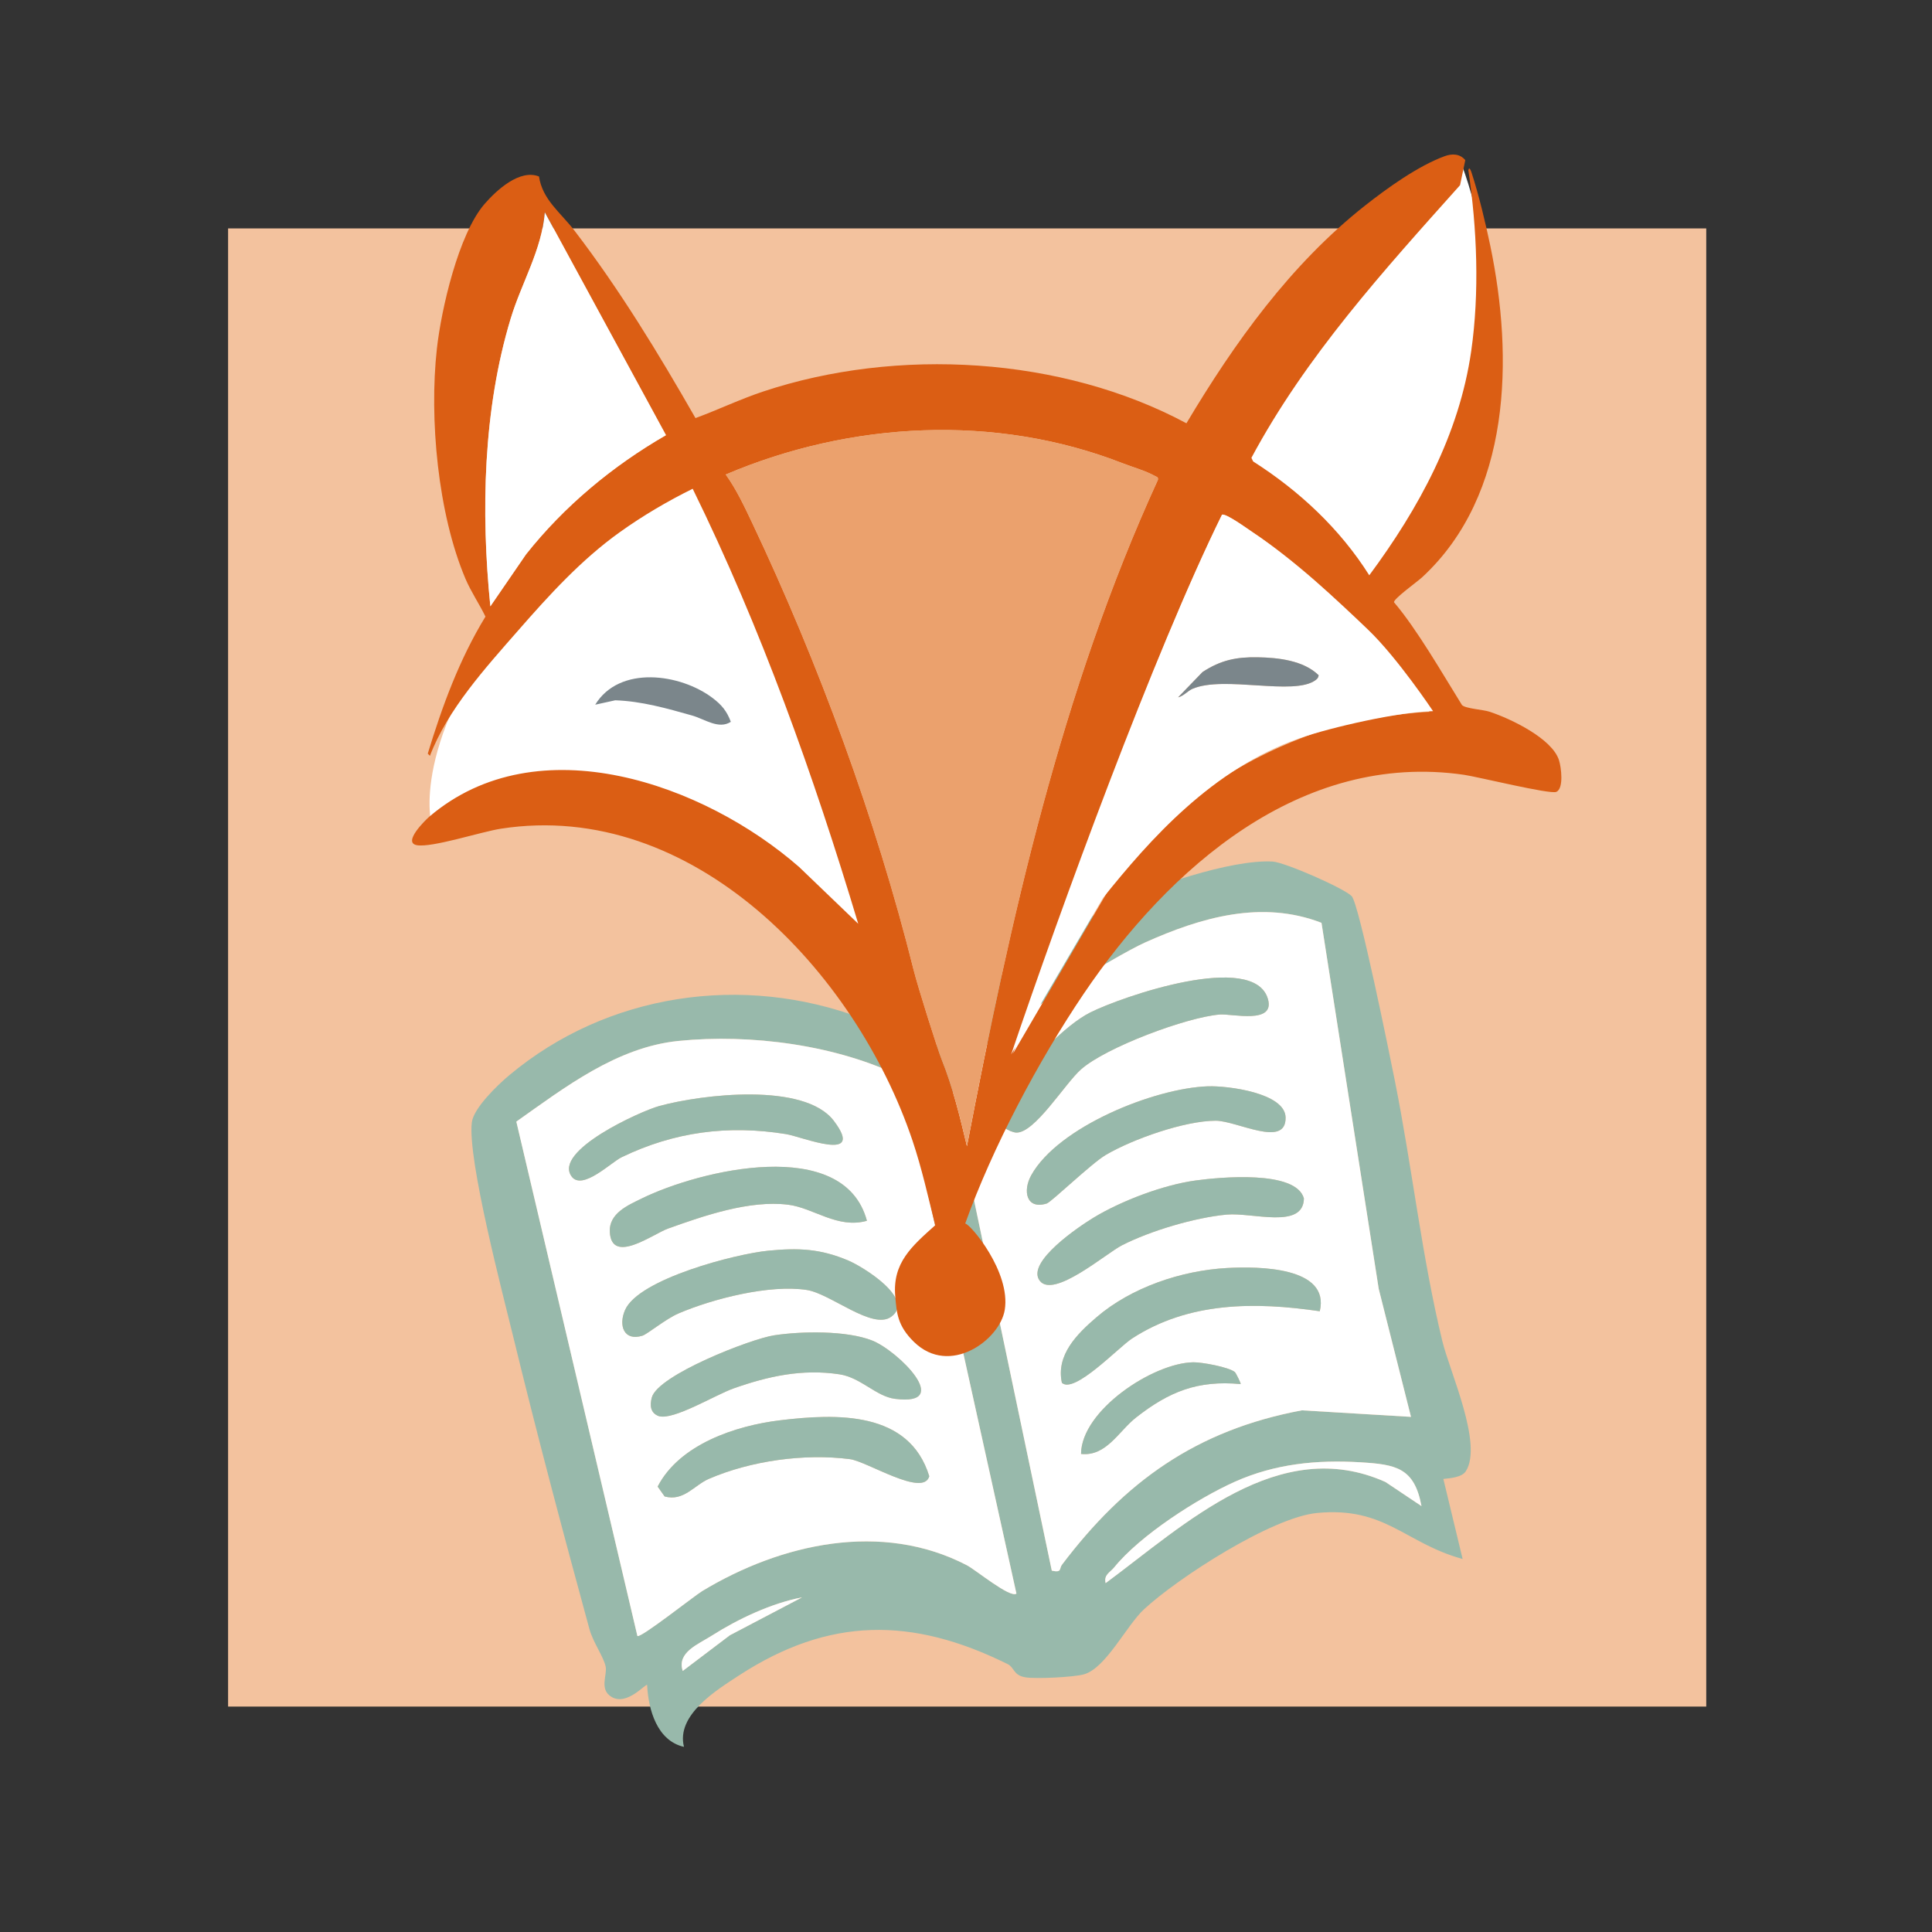
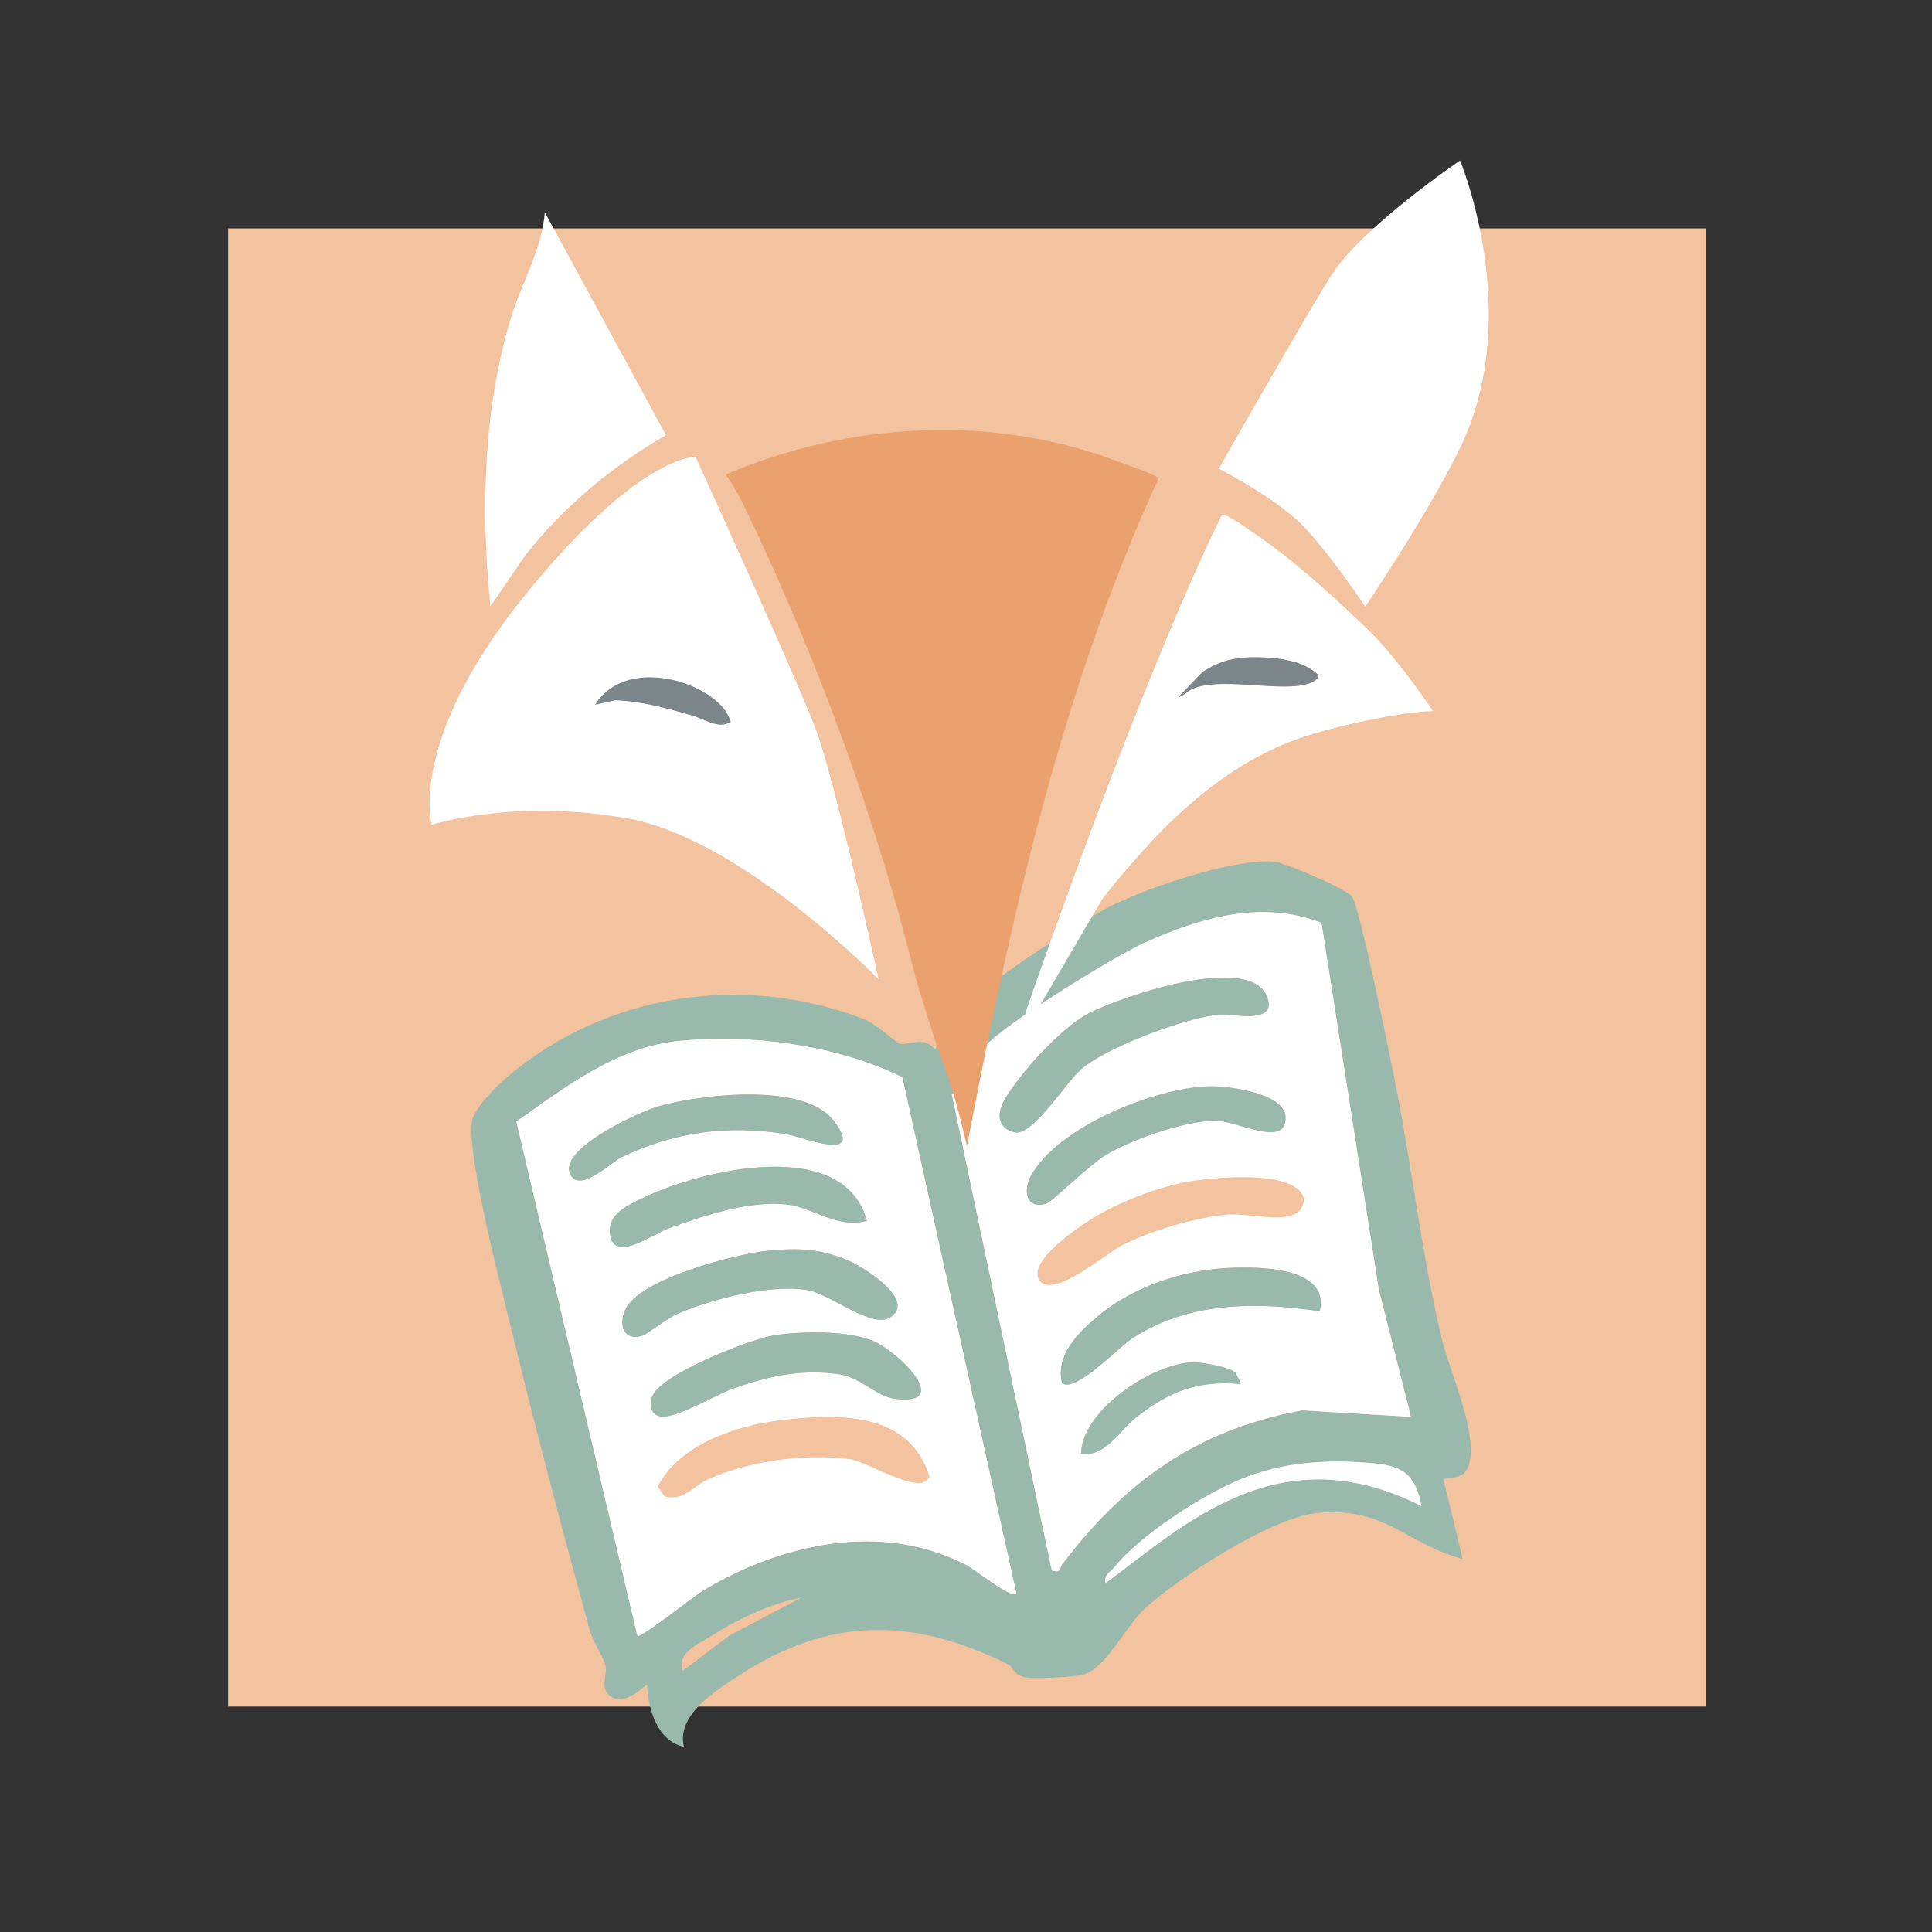
<svg xmlns="http://www.w3.org/2000/svg" width="100%" height="100%" viewBox="0 0 68 68" version="1.1" xml:space="preserve" style="fill-rule:evenodd;clip-rule:evenodd;stroke-linejoin:round;stroke-miterlimit:2;">
  <rect x="0" y="0" width="68" height="68" fill="#333333" stroke="none" />
  <g id="lesen" transform="matrix(0.996,0,0,0.996,8.028,5.438)">
    <g>
      <rect x="0" y="2.612" width="52.235" height="52.235" style="fill:rgb(243,194,158);" />
      <path d="M20.281,50.989C19.208,51.191 18.018,51.752 17.099,52.337C16.603,52.653 15.855,52.93 16.066,53.588L17.731,52.327L20.281,50.989ZM42.172,47.762C41.922,46.406 41.27,46.291 40.02,46.215C38.469,46.121 36.997,46.268 35.577,46.902C34.245,47.497 32.226,48.802 31.315,49.926C31.17,50.106 30.937,50.189 31.011,50.484C33.824,48.402 37.141,45.225 40.9,46.911L42.172,47.762ZM27.858,50.854L23.826,32.609C21.527,31.467 18.472,31.066 15.915,31.325C13.738,31.545 11.907,32.96 10.187,34.176L14.465,52.352C14.568,52.445 16.472,50.935 16.756,50.764C19.545,49.08 23.099,48.287 26.109,49.854C26.42,50.016 27.645,51.028 27.858,50.854M38.639,27.151C36.532,26.336 34.388,26.955 32.402,27.847C31.329,28.33 27.387,30.751 26.736,31.532C26.313,32.039 26.068,32.74 25.576,33.213L29.108,50.043C29.474,50.129 29.367,49.968 29.465,49.838C31.683,46.905 34.206,45.078 37.946,44.378L41.801,44.61L40.661,40.086L38.639,27.151ZM39.705,26.207C39.968,26.476 41.063,31.89 41.233,32.742C41.837,35.757 42.186,38.963 42.91,41.936C43.177,43.031 44.345,45.563 43.743,46.525C43.603,46.749 43.19,46.776 42.945,46.803L43.626,49.632C41.589,49.073 40.893,47.775 38.486,48.005C36.88,48.158 33.567,50.297 32.368,51.408C31.742,51.988 31.024,53.484 30.247,53.707C29.894,53.809 28.541,53.875 28.175,53.813C27.739,53.74 27.796,53.468 27.544,53.344C24.167,51.673 21.244,51.677 18.068,53.738C17.24,54.276 15.826,55.148 16.11,56.271C15.158,56.056 14.85,54.954 14.808,54.084C14.758,54.022 14.101,54.833 13.552,54.507C13.104,54.24 13.405,53.724 13.343,53.435C13.266,53.073 12.9,52.589 12.767,52.101C11.843,48.717 10.922,45.255 10.094,41.849C9.712,40.274 8.456,35.516 8.613,34.205C8.673,33.699 9.521,32.884 9.937,32.536C13.396,29.642 18.183,28.93 22.417,30.532C22.97,30.741 23.542,31.357 23.721,31.417C24.004,31.511 24.586,31.108 24.994,31.638C25.108,31.299 25.331,30.81 25.541,30.533C26.202,29.662 30.108,27.088 31.217,26.547C32.574,25.886 35.445,24.901 36.913,24.986C37.344,25.011 39.433,25.928 39.705,26.207" style="fill:rgb(152,185,171);fill-rule:nonzero;" />
      <path d="M19.508,44.73C17.936,44.92 15.951,45.58 15.18,47.074L15.427,47.422C16.102,47.606 16.47,47.025 16.991,46.8C18.47,46.161 20.362,45.897 21.971,46.104C22.584,46.183 24.568,47.464 24.778,46.707C24.069,44.392 21.505,44.49 19.508,44.73M19.292,41.728C18.472,41.854 15.182,43.132 14.973,43.927C14.901,44.201 14.919,44.474 15.22,44.583C15.735,44.742 17.224,43.83 17.861,43.605C19.083,43.173 20.289,42.906 21.606,43.106C22.361,43.221 22.9,43.887 23.565,43.972C25.653,44.24 23.677,42.275 22.759,41.911C21.854,41.553 20.259,41.58 19.292,41.728M19.088,38.738C17.941,38.849 14.511,39.733 14.028,40.834C13.79,41.378 13.984,41.945 14.64,41.742C14.816,41.688 15.469,41.146 15.919,40.954C17.142,40.431 19.137,39.924 20.449,40.125C21.291,40.254 22.771,41.554 23.434,41.071C24.296,40.444 22.427,39.301 21.918,39.086C20.922,38.664 20.151,38.635 19.088,38.738M22.575,37.681C21.763,34.652 16.655,35.89 14.611,36.896C14.13,37.132 13.453,37.417 13.489,38.078C13.554,39.246 15.018,38.145 15.548,37.956C16.826,37.498 18.427,36.945 19.789,37.112C20.687,37.222 21.531,37.974 22.575,37.681M12.139,36.114C12.515,36.628 13.538,35.613 13.904,35.436C15.769,34.535 17.668,34.287 19.715,34.617C20.282,34.708 22.546,35.658 21.407,34.15C20.369,32.776 16.75,33.212 15.241,33.623C14.578,33.804 11.475,35.208 12.139,36.114M27.858,50.854C27.644,51.029 26.419,50.016 26.109,49.854C23.099,48.287 19.545,49.08 16.756,50.764C16.472,50.936 14.568,52.445 14.464,52.352L10.186,34.176C11.907,32.96 13.737,31.545 15.914,31.325C18.471,31.066 21.527,31.468 23.826,32.609L27.858,50.854Z" style="fill:white;fill-rule:nonzero;" />
      <path d="M35.575,43.024C35.357,42.85 34.416,42.676 34.11,42.68C32.683,42.702 30.15,44.383 30.141,45.919C31.037,46.017 31.472,45.111 32.095,44.625C33.255,43.718 34.263,43.308 35.782,43.45C35.8,43.436 35.614,43.055 35.575,43.024M38.578,40.877C38.952,39.298 36.393,39.289 35.308,39.348C33.689,39.437 31.919,40.032 30.686,41.091C30.005,41.676 29.251,42.419 29.465,43.405C29.898,43.815 31.47,42.149 31.944,41.84C33.947,40.537 36.292,40.541 38.578,40.877M34.196,36.255C33.057,36.409 31.563,36.974 30.579,37.573C30.111,37.857 28.187,39.136 28.68,39.796C29.165,40.446 31.019,38.838 31.588,38.547C32.595,38.032 34.162,37.568 35.285,37.462C36.193,37.377 37.997,37.995 38.018,36.891C37.74,35.876 35.026,36.143 34.196,36.255M34.623,32.928C32.735,32.993 29.336,34.356 28.382,36.07C28.077,36.618 28.201,37.295 28.928,37.071C29.09,37.021 30.511,35.65 31.014,35.354C31.97,34.791 33.808,34.145 34.901,34.145C35.649,34.145 37.395,35.129 37.37,34.026C37.349,33.161 35.324,32.904 34.623,32.928M27.453,34.397C27.531,34.473 27.74,34.557 27.846,34.563C28.498,34.6 29.563,32.844 30.137,32.334C31.013,31.553 33.883,30.481 35.05,30.391C35.476,30.358 37.001,30.746 36.747,29.847C36.263,28.133 31.562,29.765 30.463,30.321C29.573,30.771 28.382,32.049 27.795,32.866C27.508,33.265 26.982,33.941 27.453,34.397M38.639,27.151L40.661,40.086L41.801,44.609L37.946,44.378C34.206,45.078 31.683,46.905 29.465,49.838C29.367,49.968 29.474,50.128 29.108,50.043L25.576,33.213C26.068,32.74 26.313,32.039 26.735,31.532C27.387,30.751 31.329,28.33 32.402,27.847C34.388,26.955 36.532,26.336 38.639,27.151" style="fill:white;fill-rule:nonzero;" />
-       <path d="M42.172,47.762L40.9,46.911C37.141,45.225 33.823,48.402 31.011,50.485C30.937,50.189 31.17,50.106 31.315,49.926C32.226,48.802 34.245,47.498 35.577,46.902C36.997,46.268 38.469,46.121 40.02,46.215C41.27,46.291 41.922,46.407 42.172,47.762" style="fill:white;fill-rule:nonzero;" />
-       <path d="M20.281,50.989L17.731,52.327L16.066,53.588C15.855,52.93 16.603,52.653 17.099,52.337C18.018,51.752 19.208,51.191 20.281,50.989" style="fill:white;fill-rule:nonzero;" />
+       <path d="M42.172,47.762C37.141,45.225 33.823,48.402 31.011,50.485C30.937,50.189 31.17,50.106 31.315,49.926C32.226,48.802 34.245,47.498 35.577,46.902C36.997,46.268 38.469,46.121 40.02,46.215C41.27,46.291 41.922,46.407 42.172,47.762" style="fill:white;fill-rule:nonzero;" />
      <path d="M19.089,38.737C20.152,38.634 20.922,38.663 21.919,39.085C22.427,39.3 24.297,40.444 23.434,41.071C22.771,41.554 21.292,40.253 20.449,40.125C19.138,39.924 17.143,40.431 15.92,40.953C15.469,41.145 14.816,41.687 14.641,41.741C13.985,41.944 13.79,41.377 14.028,40.833C14.511,39.732 17.942,38.848 19.089,38.737" style="fill:rgb(152,185,171);fill-rule:nonzero;" />
      <path d="M19.292,41.728C20.259,41.58 21.854,41.553 22.759,41.911C23.677,42.275 25.653,44.24 23.565,43.972C22.9,43.887 22.361,43.221 21.606,43.106C20.289,42.906 19.083,43.173 17.86,43.605C17.223,43.83 15.734,44.742 15.22,44.583C14.919,44.474 14.901,44.201 14.973,43.927C15.182,43.132 18.471,41.854 19.292,41.728" style="fill:rgb(152,185,171);fill-rule:nonzero;" />
-       <path d="M19.508,44.73C21.505,44.49 24.069,44.392 24.778,46.707C24.568,47.464 22.584,46.182 21.971,46.103C20.362,45.896 18.47,46.161 16.991,46.8C16.47,47.025 16.102,47.606 15.427,47.422L15.18,47.073C15.951,45.58 17.935,44.919 19.508,44.73" style="fill:rgb(152,185,171);fill-rule:nonzero;" />
      <path d="M22.575,37.68C21.532,37.974 20.687,37.222 19.789,37.112C18.427,36.944 16.827,37.497 15.548,37.955C15.018,38.145 13.554,39.245 13.49,38.078C13.453,37.416 14.13,37.132 14.611,36.895C16.655,35.89 21.763,34.651 22.575,37.68" style="fill:rgb(152,185,171);fill-rule:nonzero;" />
      <path d="M12.139,36.114C11.475,35.208 14.578,33.804 15.241,33.623C16.75,33.212 20.369,32.776 21.407,34.15C22.546,35.658 20.282,34.708 19.715,34.617C17.668,34.287 15.769,34.535 13.904,35.436C13.538,35.613 12.515,36.628 12.139,36.114" style="fill:rgb(152,185,171);fill-rule:nonzero;" />
      <path d="M27.453,34.397C26.982,33.941 27.508,33.265 27.795,32.866C28.382,32.049 29.573,30.771 30.463,30.321C31.562,29.765 36.263,28.133 36.747,29.847C37,30.746 35.475,30.358 35.049,30.391C33.883,30.481 31.012,31.553 30.136,32.334C29.563,32.844 28.497,34.6 27.845,34.563C27.739,34.557 27.531,34.473 27.453,34.397" style="fill:rgb(152,185,171);fill-rule:nonzero;" />
      <path d="M38.578,40.877C36.292,40.541 33.946,40.537 31.943,41.841C31.47,42.149 29.898,43.816 29.465,43.405C29.251,42.419 30.004,41.677 30.686,41.091C31.919,40.032 33.689,39.437 35.308,39.349C36.393,39.289 38.952,39.298 38.578,40.877" style="fill:rgb(152,185,171);fill-rule:nonzero;" />
-       <path d="M34.196,36.255C35.025,36.143 37.739,35.876 38.017,36.891C37.996,37.995 36.192,37.376 35.284,37.462C34.162,37.568 32.595,38.032 31.587,38.547C31.019,38.838 29.165,40.446 28.68,39.796C28.187,39.136 30.111,37.857 30.578,37.573C31.563,36.974 33.056,36.409 34.196,36.255" style="fill:rgb(152,185,171);fill-rule:nonzero;" />
      <path d="M34.623,32.928C35.324,32.904 37.349,33.161 37.37,34.026C37.395,35.129 35.649,34.144 34.901,34.144C33.808,34.145 31.97,34.791 31.014,35.354C30.511,35.65 29.09,37.021 28.928,37.07C28.201,37.294 28.077,36.617 28.382,36.07C29.336,34.356 32.735,32.993 34.623,32.928" style="fill:rgb(152,185,171);fill-rule:nonzero;" />
      <path d="M35.575,43.024C35.615,43.056 35.801,43.436 35.782,43.451C34.263,43.309 33.255,43.719 32.095,44.625C31.472,45.112 31.037,46.017 30.142,45.919C30.151,44.384 32.683,42.702 34.111,42.681C34.417,42.676 35.357,42.85 35.575,43.024" style="fill:rgb(152,185,171);fill-rule:nonzero;" />
      <path d="M35.012,11.103C35.012,11.103 36.994,12.117 37.954,13.091C38.915,14.065 40.185,15.979 40.185,15.979C40.185,15.979 43.083,11.682 43.866,9.611C45.578,5.076 43.535,0.213 43.535,0.213C43.535,0.213 40.036,2.585 38.961,4.305C37.887,6.024 35.012,11.103 35.012,11.103" style="fill:white;fill-rule:nonzero;" />
      <path d="M7.195,23.688C7.195,23.688 6.335,20.759 10.405,15.68C14.476,10.602 16.518,10.682 16.518,10.682C16.518,10.682 20.052,18.42 20.757,20.281C21.463,22.142 22.988,29.148 22.988,29.148C22.988,29.148 18.165,24.191 14.134,23.466C10.104,22.741 7.195,23.688 7.195,23.688" style="fill:white;fill-rule:nonzero;" />
-       <path d="M42.456,19.695C42.456,19.695 41.495,18.294 40.245,16.87C39.276,15.765 37.669,14.323 36.185,13.334C36.02,13.225 35.25,12.665 35.122,12.73C32.704,17.646 29.496,26.584 27.742,31.763L31.118,25.98C32.901,23.28 35.44,21.481 38.521,20.403C39.634,20.014 41.376,19.741 42.456,19.695M31.605,10.908C27.121,9.159 22.005,9.428 17.586,11.309C17.961,11.831 18.242,12.432 18.519,13.015C20.864,17.962 22.899,23.503 24.225,28.812C24.378,29.424 25.066,31.606 25.218,31.985C25.614,32.975 25.865,34.011 26.11,35.044C27.647,27.02 29.441,18.959 32.857,11.499C32.879,11.394 32.812,11.393 32.746,11.356C32.418,11.174 31.961,11.046 31.605,10.908M15.474,9.918L11.192,2.041C11.089,3.369 10.37,4.532 9.988,5.794C9.01,9.017 8.931,12.634 9.268,15.968L10.53,14.128C11.882,12.423 13.585,11.008 15.474,9.918M16.517,9.315C17.321,9.019 18.093,8.647 18.908,8.376C23.644,6.801 29.469,7.139 33.866,9.498C35.564,6.649 37.548,3.879 40.18,1.803C40.966,1.183 42.057,0.401 42.992,0.059C43.258,-0.039 43.532,-0.028 43.72,0.199L43.535,1.084C40.836,4.102 38.085,7.131 36.162,10.719L36.223,10.846C37.852,11.885 39.289,13.224 40.327,14.87C42.077,12.508 43.506,9.891 43.929,6.95C44.226,4.884 44.136,2.615 43.828,0.552C43.865,0.405 43.924,0.586 43.942,0.641C44.199,1.427 44.436,2.418 44.605,3.231C45.425,7.171 45.351,12.028 42.192,14.943C42.02,15.101 41.18,15.703 41.201,15.823C42.015,16.776 42.94,18.391 43.602,19.453C43.719,19.582 44.353,19.616 44.575,19.69C45.34,19.942 46.787,20.64 47.031,21.402C47.11,21.648 47.208,22.401 46.939,22.523C46.721,22.622 44.168,21.992 43.675,21.92C37.916,21.085 33.239,25.216 30.231,29.665C28.633,32.03 27.009,35.096 26.048,37.778C26.215,37.778 27.67,39.488 27.445,40.835C27.269,41.888 25.506,43.193 24.242,41.965C23.651,41.39 23.626,40.93 23.576,40.346C23.475,39.168 24.156,38.583 24.987,37.839C24.74,36.839 24.515,35.827 24.186,34.848C22.184,28.894 16.432,22.771 9.639,23.825C8.941,23.933 7.198,24.505 6.668,24.407C6.157,24.312 6.976,23.516 7.112,23.399C10.945,20.132 16.831,22.249 20.179,25.178L22.268,27.184C20.69,21.937 18.839,16.744 16.418,11.812C15.528,12.251 14.654,12.766 13.845,13.344C12.481,14.319 11.344,15.57 10.249,16.822C9.095,18.141 7.759,19.609 7.133,21.25L7.056,21.172C7.57,19.488 8.172,17.84 9.095,16.33C8.875,15.875 8.586,15.458 8.387,14.989C7.413,12.693 7.104,9.333 7.378,6.866C7.532,5.471 8.143,2.808 9.062,1.749C9.486,1.259 10.308,0.505 10.987,0.777C11.108,1.597 11.75,2.051 12.238,2.687C13.837,4.773 15.212,7.035 16.517,9.315" style="fill:rgb(219,94,20);fill-rule:nonzero;" />
      <path d="M17.766,20.048C17.334,20.327 16.847,19.952 16.394,19.824C15.512,19.574 14.603,19.317 13.681,19.287L12.973,19.443C13.83,18.039 15.986,18.343 17.126,19.209C17.441,19.449 17.624,19.666 17.766,20.048" style="fill:rgb(123,134,139);fill-rule:nonzero;" />
      <path d="M31.605,10.908C31.96,11.047 32.418,11.174 32.745,11.356C32.812,11.393 32.879,11.394 32.857,11.499C29.441,18.959 27.647,27.02 26.11,35.045C25.864,34.011 25.614,32.976 25.217,31.985C25.066,31.606 24.377,29.424 24.224,28.812C22.899,23.504 20.864,17.962 18.519,13.015C18.242,12.432 17.96,11.831 17.586,11.309C22.005,9.428 27.12,9.159 31.605,10.908" style="fill:rgb(235,161,109);fill-rule:nonzero;" />
      <path d="M33.571,19.183C33.765,19.137 33.916,18.952 34.077,18.883C35.192,18.4 37.664,19.143 38.43,18.574C38.497,18.524 38.527,18.486 38.539,18.402C38.005,17.879 37.115,17.78 36.385,17.767C35.633,17.754 35.08,17.865 34.434,18.289L33.571,19.183ZM42.581,19.671C41.411,19.687 38.978,20.239 37.864,20.628C34.783,21.706 32.574,24.205 30.915,26.276L27.672,31.802C29.425,26.623 32.704,17.645 35.122,12.73C35.25,12.665 36.02,13.224 36.185,13.334C37.669,14.322 39.245,15.794 40.292,16.799C41.339,17.805 42.581,19.671 42.581,19.671" style="fill:white;fill-rule:nonzero;" />
      <path d="M15.474,9.918C13.585,11.007 11.882,12.423 10.53,14.128L9.268,15.967C8.931,12.634 9.01,9.017 9.988,5.793C10.37,4.532 11.089,3.369 11.192,2.041L15.474,9.918Z" style="fill:white;fill-rule:nonzero;" />
      <path d="M33.571,19.183L34.434,18.289C35.08,17.865 35.633,17.754 36.385,17.767C37.115,17.78 38.005,17.879 38.539,18.402C38.527,18.486 38.497,18.524 38.43,18.574C37.664,19.144 35.191,18.4 34.077,18.883C33.916,18.953 33.765,19.137 33.571,19.183" style="fill:rgb(123,134,139);fill-rule:nonzero;" />
    </g>
  </g>
</svg>